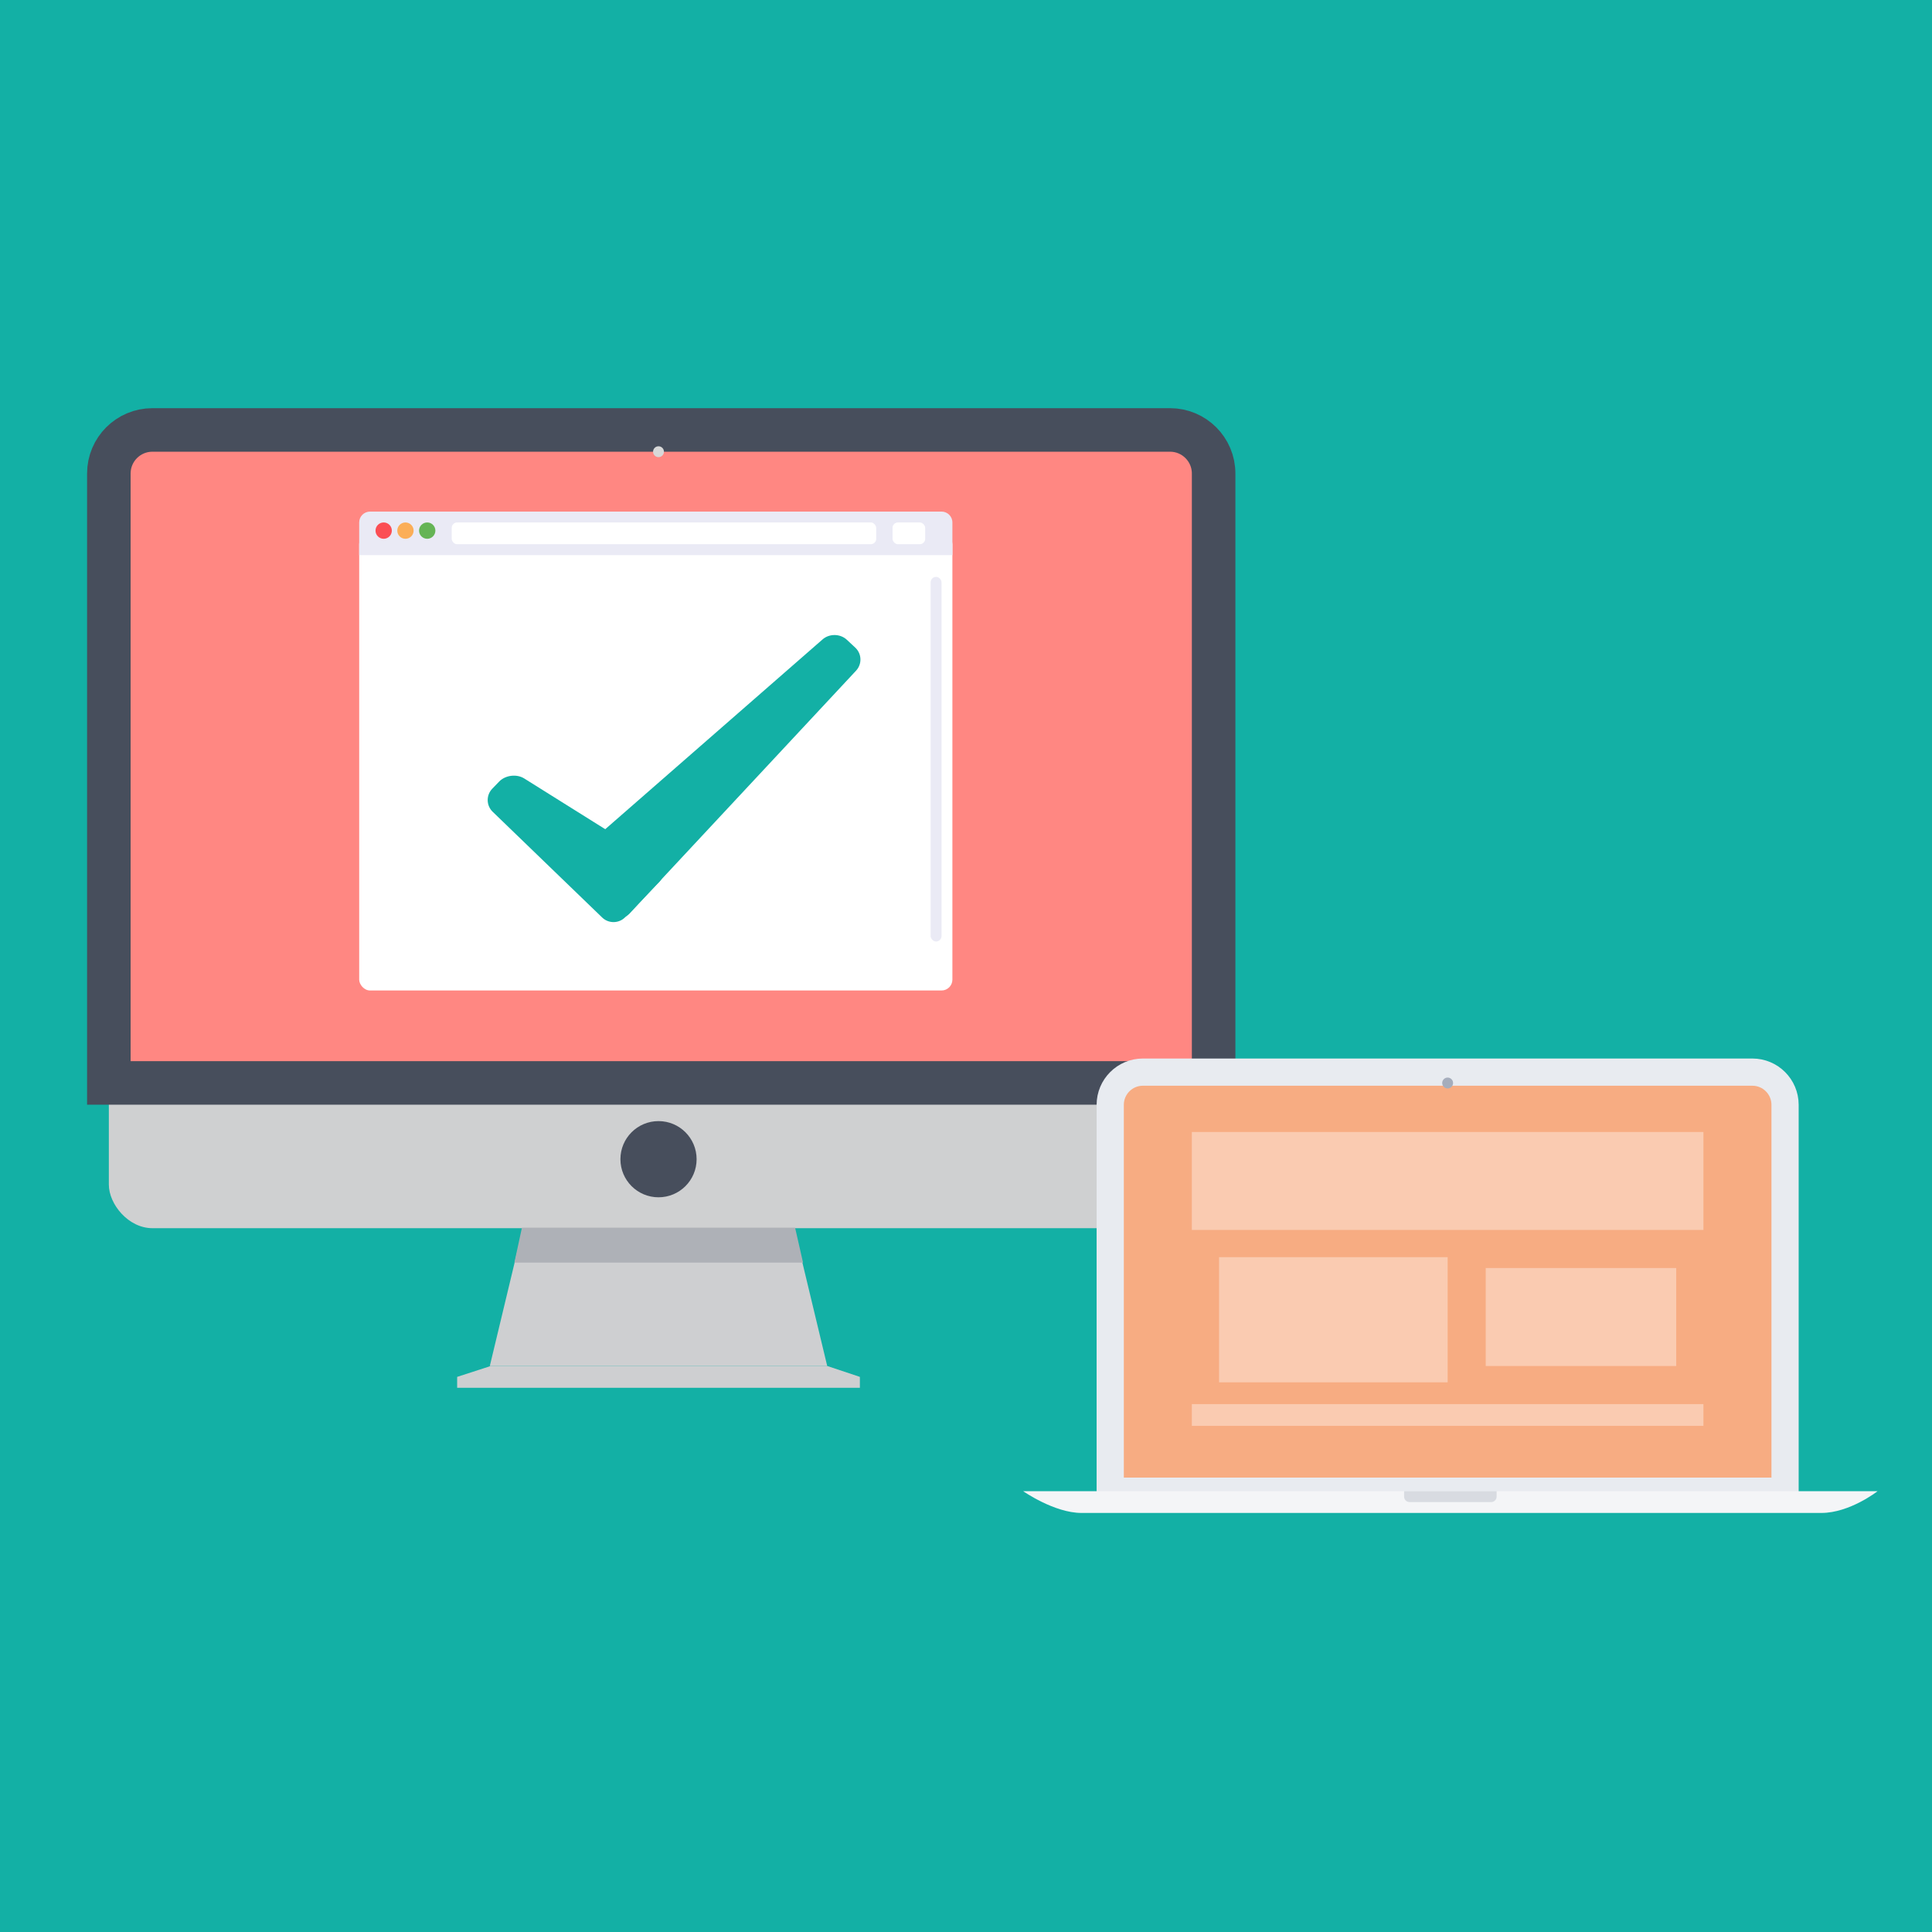
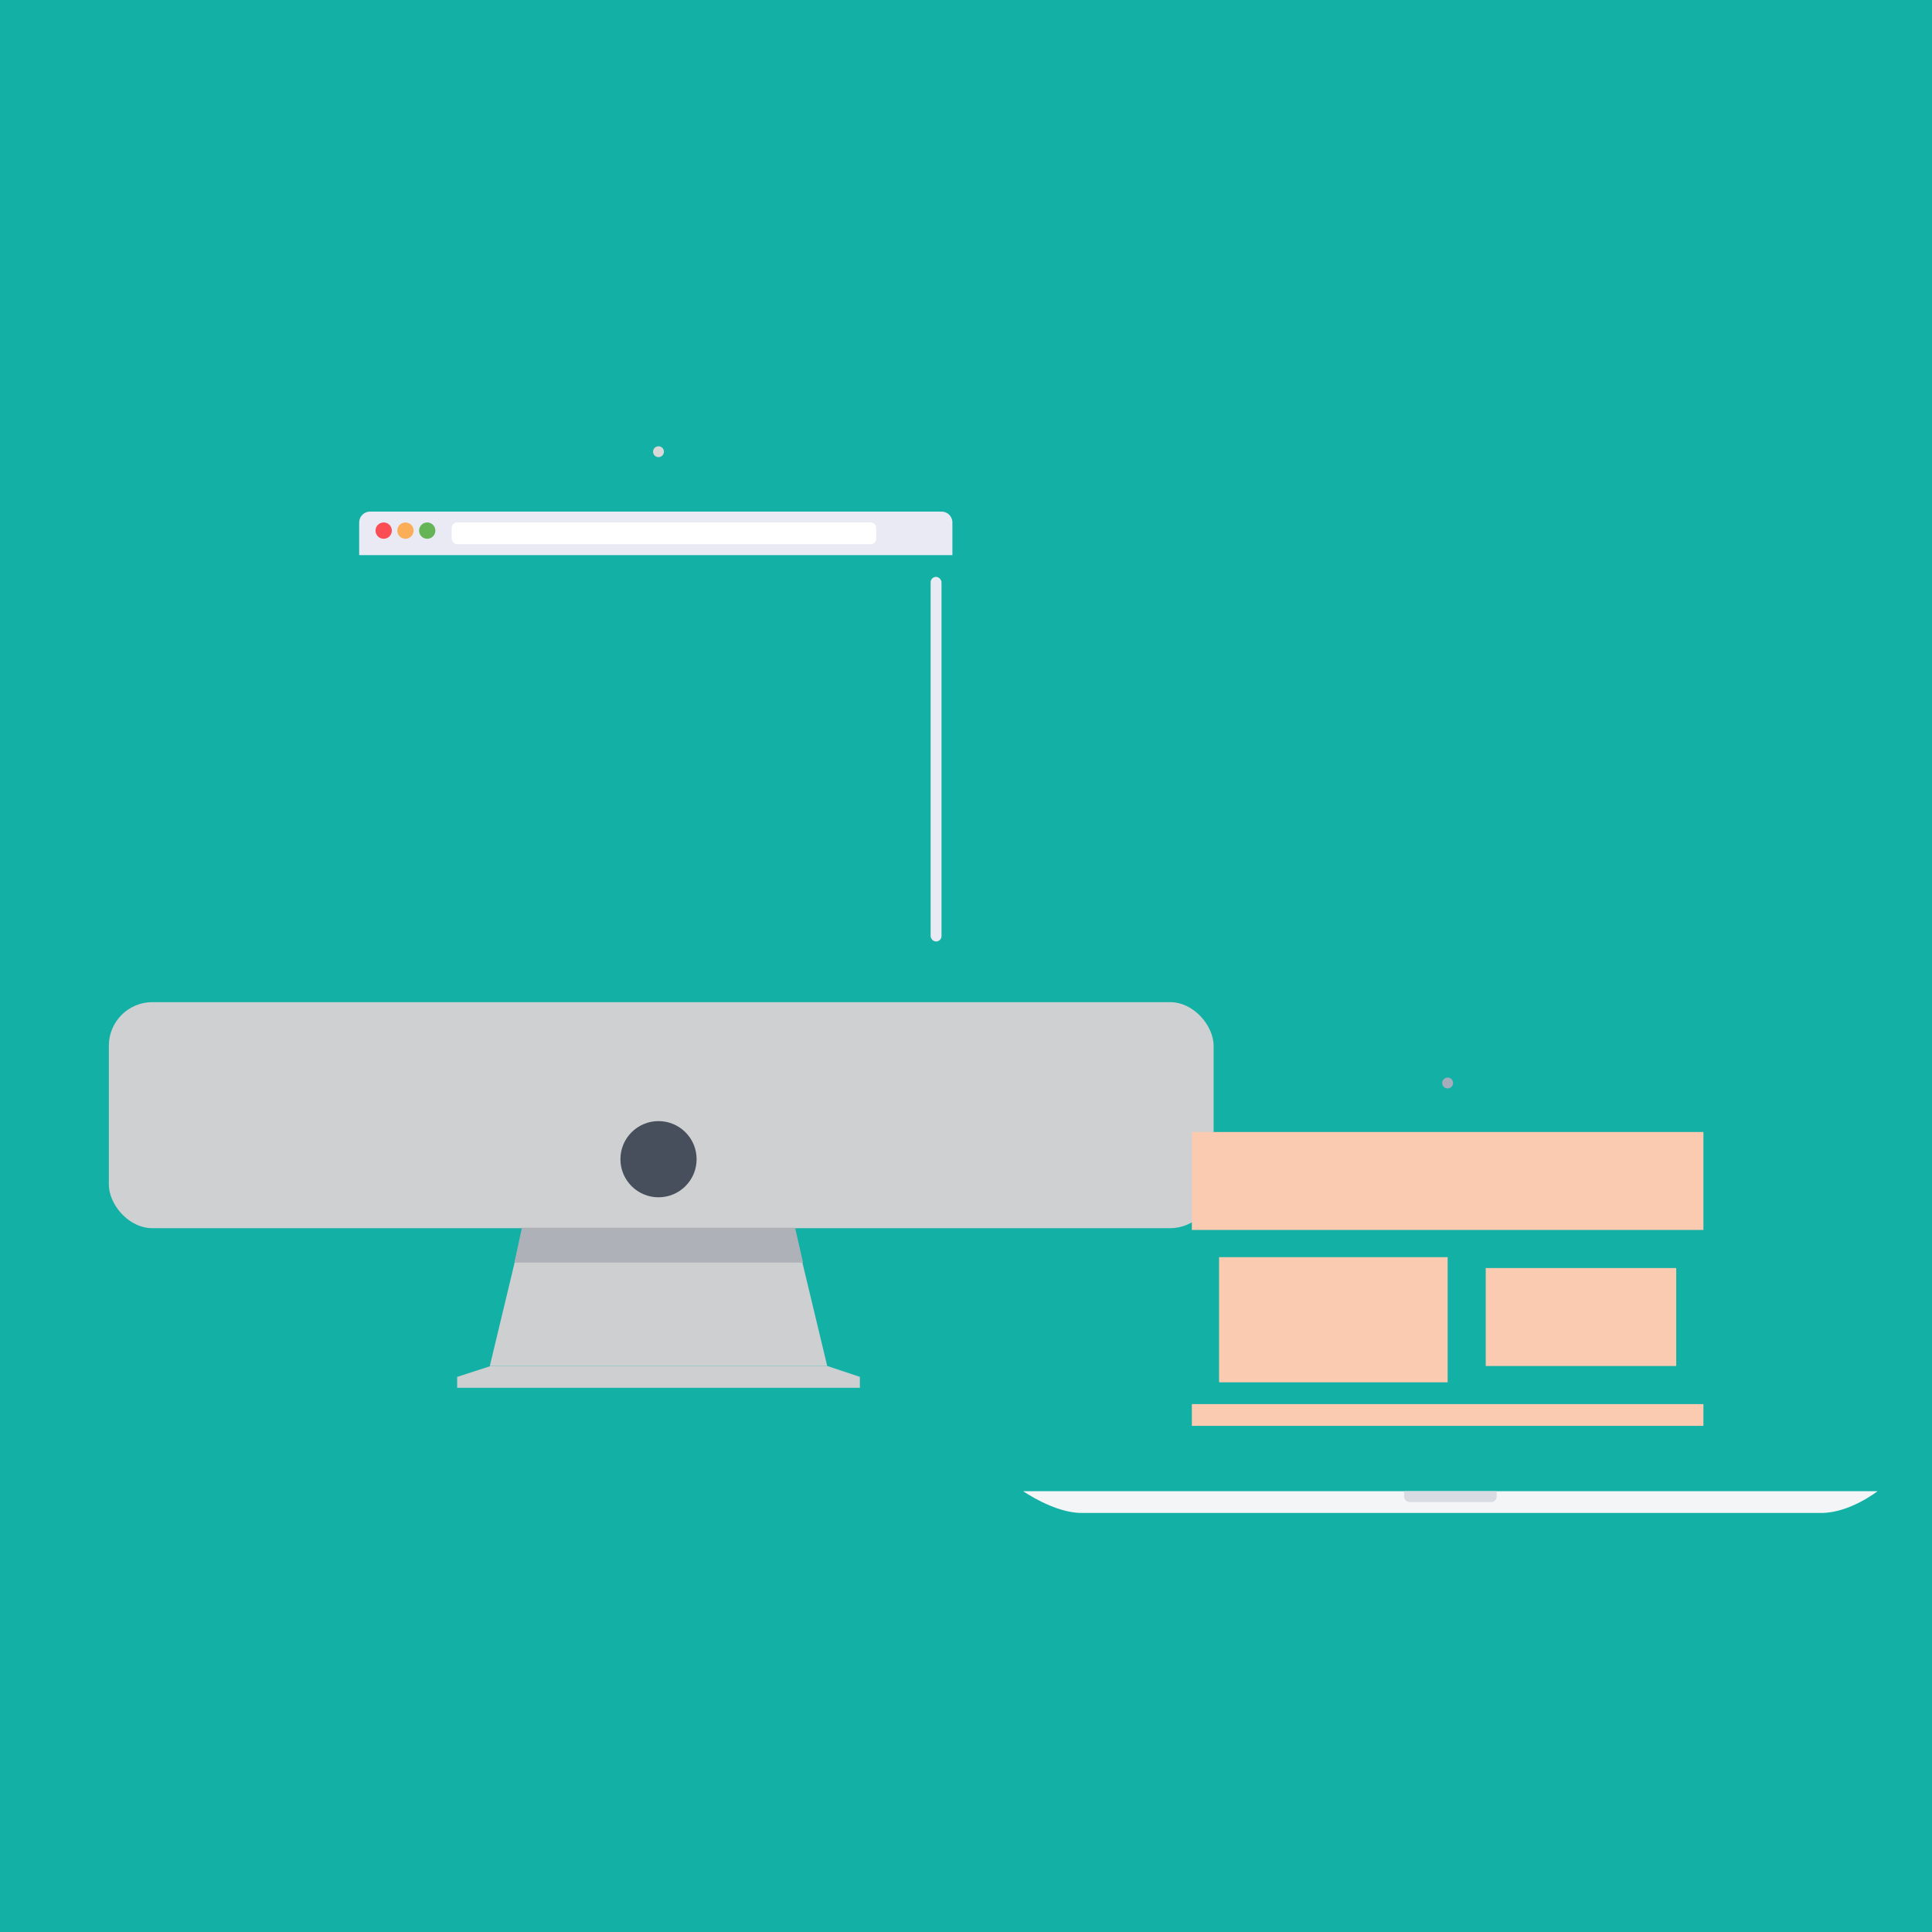
<svg xmlns="http://www.w3.org/2000/svg" viewBox="0 0 355 355" version="1.1">
  <defs>
    <filter x="-50%" y="-50%" width="200%" height="200%" filterUnits="objectBoundingBox" id="filter-1">
      <feOffset dx="0" dy="3" in="SourceAlpha" result="shadowOffsetOuter1" />
      <feGaussianBlur stdDeviation="0" in="shadowOffsetOuter1" result="shadowBlurOuter1" />
      <feColorMatrix values="0 0 0 0 0   0 0 0 0 0   0 0 0 0 0  0 0 0 0.096 0" in="shadowBlurOuter1" type="matrix" result="shadowMatrixOuter1" />
      <feMerge>
        <feMergeNode in="shadowMatrixOuter1" />
        <feMergeNode in="SourceGraphic" />
      </feMerge>
    </filter>
  </defs>
  <g stroke="none" stroke-width="1" fill="none" fill-rule="evenodd">
    <g>
      <rect fill="#13B0A5" x="0" y="0" width="355" height="355" />
      <g transform="translate(20, 79)">
        <g>
          <rect fill="#CFD0D1" x="0" y="105.141" width="203" height="41.533" rx="8" />
-           <path d="M0,8 C0,3.582 3.588,0 8.005,0 L194.995,0 C199.416,0 203,3.591 203,8 L203,119.986 L0,119.986 L0,8 Z" stroke="#474E5C" stroke-width="8" fill="#FF8782" />
        </g>
        <circle fill="#474E5C" cx="101" cy="134" r="7" />
        <path d="M76,147 L126,147 L132,172 L70,172 L76,147 Z" fill="#CECFD1" />
        <path d="M64,174 L70.167,172 L132,172 L138,174 L138,176 L64,176 L64,174 Z" fill="#CECFD1" />
        <path d="M75.905,146.581 L126.095,146.581 L127.555,153 L74.517,153 L75.905,146.581 Z" fill="#AEB1B7" />
-         <rect fill="#FFFFFF" filter="url(#filter-1)" x="46" y="16" width="109" height="84" rx="2" />
        <path d="M46,16.998 C46,15.895 46.893,15 48.009,15 L152.991,15 C154.101,15 155,15.887 155,16.998 L155,23 L46,23 C46,23 46,16.998 46,16.998 Z" fill="#EAEAF5" />
        <circle fill="#FB4E54" cx="50.5" cy="18.5" r="1.5" />
        <path d="M54.5,20 C55.328,20 56,19.328 56,18.5 C56,17.672 55.328,17 54.5,17 C53.672,17 53,17.672 53,18.5 C53,19.328 53.672,20 54.5,20 Z" fill="#FBAE58" />
        <path d="M58.5,20 C59.328,20 60,19.328 60,18.5 C60,17.672 59.328,17 58.5,17 C57.672,17 57,17.672 57,18.5 C57,19.328 57.672,20 58.5,20 Z" fill="#65B455" />
        <rect fill="#FFFFFF" x="63" y="17" width="78" height="4" rx="1" />
-         <rect fill="#FFFFFF" x="144" y="17" width="6" height="4" rx="1" />
        <rect fill="#EAEAF5" x="151" y="27" width="2" height="67" rx="1" />
-         <path d="M110.053,31.015 C110.222,29.365 111.7,28.027 113.358,28.027 L115.475,28.027 C117.131,28.027 118.473,29.366 118.473,31.036 L118.473,92.018 C118.473,93.68 117.129,95.027 115.473,95.027 L106.472,95.027 C104.816,95.027 103.61,93.689 103.78,92.04 L110.053,31.015 Z" fill="#13B0A5" transform="translate(111.118, 61.527) rotate(43) translate(-111.118, -61.527) " />
        <path d="M78.384,60.697 C78.384,59.04 79.727,57.697 81.382,57.697 L83.198,57.697 C84.854,57.697 86.474,59.008 86.816,60.623 L92.765,88.744 C93.106,90.359 92.039,91.669 90.384,91.669 L81.383,91.669 C79.726,91.669 78.384,90.317 78.384,88.669 L78.384,60.697 Z" fill="#13B0A5" transform="translate(85.606, 74.683) rotate(-46) translate(-85.606, -74.683) " />
        <circle fill="#D8D8D8" cx="101" cy="4" r="1" />
      </g>
      <g transform="translate(188, 197)">
-         <path d="M16,6.01 C16,2.691 18.691,0 22.002,0 L133.998,0 C137.313,0 140,2.695 140,6.01 L140,77 L16,77 C16,77 16,6.01 16,6.01 Z" stroke="#E8EBF0" stroke-width="5" fill="#F7AC82" />
        <path d="M0,77 L157,77 C157,77 151.905,81 146.666,81 L10.72,81 C5.719,81 0,77 0,77 Z" fill="#F4F5F7" />
        <path d="M70,77 L87,77 L87,78 C87,78.552 86.545,79 86,79 L71,79 C70.448,79 70,78.556 70,78 L70,77 Z" fill="#D8DBE1" />
        <circle fill="#A5ADBC" cx="78" cy="2" r="1" />
        <rect fill="#FACBB1" x="31" y="11" width="94" height="18" />
        <rect fill="#FACBB1" x="31" y="61" width="94" height="4" />
        <rect fill="#FACBB1" x="36" y="34" width="42" height="23" />
        <rect fill="#FACBB1" x="85" y="36" width="35" height="18" />
      </g>
    </g>
  </g>
</svg>